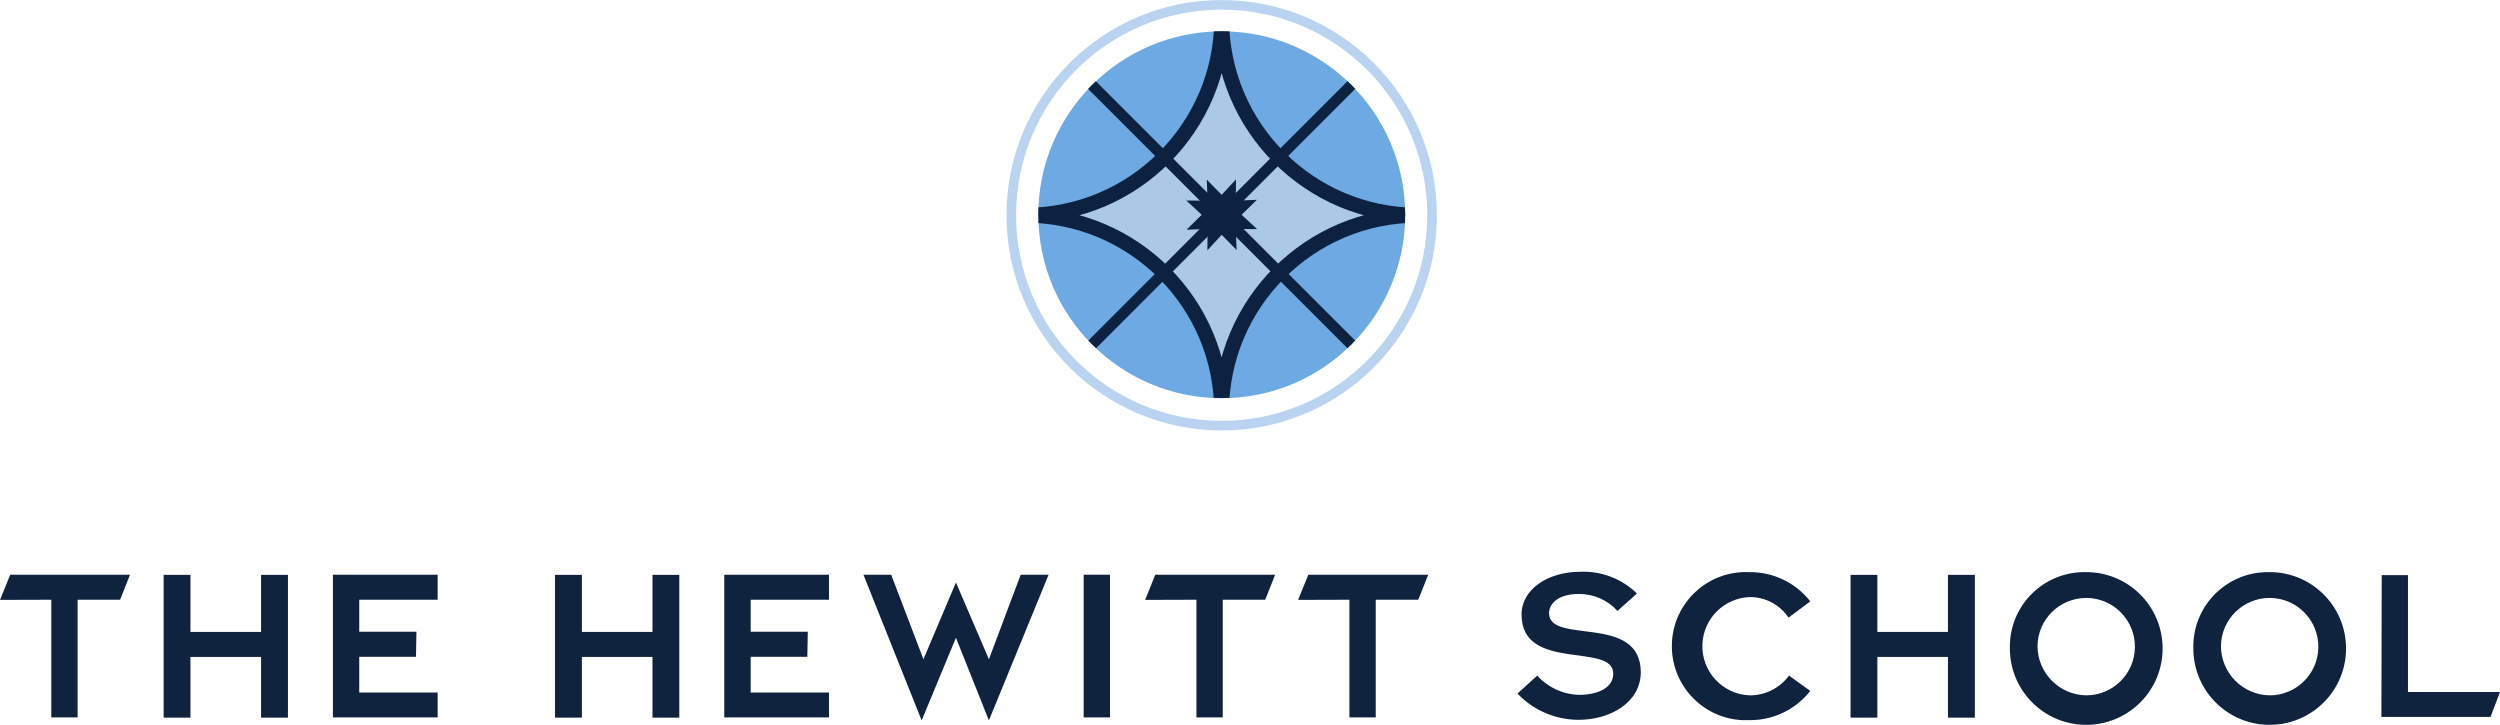
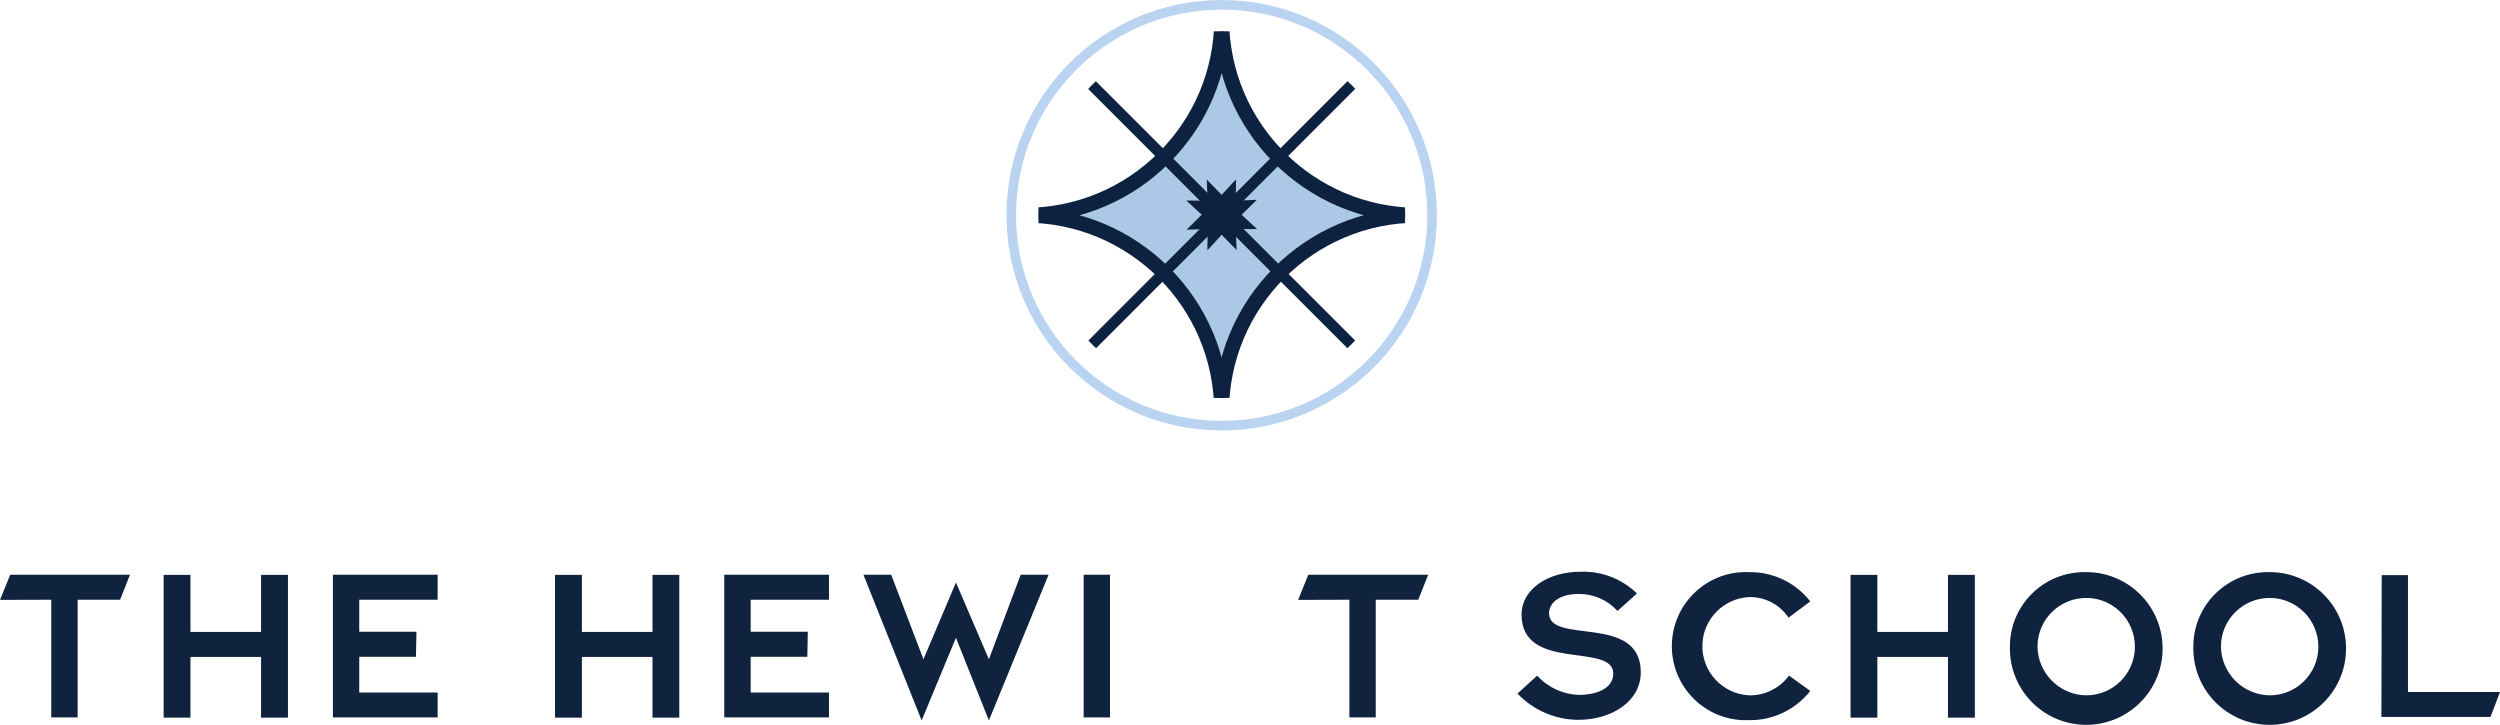
<svg xmlns="http://www.w3.org/2000/svg" id="Layer_2" viewBox="0 0 320.81 93.02">
  <defs>
    <style>.cls-1{clip-path:url(#clippath);}.cls-2,.cls-3,.cls-4,.cls-5{fill:none;}.cls-2,.cls-6,.cls-7,.cls-8,.cls-9{stroke-width:0px;}.cls-3{stroke-miterlimit:3.86;stroke-width:1.4px;}.cls-3,.cls-5{stroke:#0d2240;}.cls-4{stroke:#b9d3f0;stroke-width:1.23px;}.cls-5{stroke-miterlimit:10;stroke-width:1.9px;}.cls-6{fill:#6daae3;}.cls-7{fill:#0d2240;}.cls-8{fill:#0f223e;}.cls-9{fill:#acc8e7;}</style>
    <clipPath id="clippath">
      <path class="cls-2" d="M133.24,27.56c.01,13,10.56,23.53,23.56,23.52,13-.01,23.53-10.56,23.52-23.56-.01-12.99-10.55-23.52-23.54-23.52-13,0-23.54,10.54-23.54,23.54,0,0,0,.01,0,.02h0" />
    </clipPath>
  </defs>
  <g id="Layer_1-2">
    <circle class="cls-4" cx="156.77" cy="27.62" r="27" />
-     <path class="cls-6" d="M133.24,27.56c0-13,10.54-23.54,23.54-23.54s23.54,10.54,23.54,23.54-10.54,23.54-23.54,23.54h0c-13,0-23.54-10.54-23.54-23.54h0" />
    <g class="cls-1">
      <path class="cls-9" d="M131.53,27.62c13.94,0,25.24-11.3,25.24-25.24h0c0,13.94,11.29,25.23,25.23,25.24-13.94,0-25.24,11.3-25.24,25.24h0c0-13.94-11.3-25.24-25.24-25.24h0" />
      <path class="cls-5" d="M131.53,27.62c13.94,0,25.24-11.3,25.24-25.24h0c0,13.94,11.29,25.23,25.23,25.24-13.94,0-25.24,11.3-25.24,25.24h0c0-13.94-11.29-25.23-25.23-25.24Z" />
      <path class="cls-3" d="M139.28,10.07l35.33,35.33M174.61,9.71l-35.61,35.64" />
    </g>
    <polygon class="cls-7" points="161.32 29.4 158.58 29.38 158.69 32.09 156.77 30.13 154.94 32.12 154.96 29.38 152.26 29.48 154.21 27.56 152.23 25.73 154.96 25.75 154.86 23.05 156.77 25 158.61 23.02 158.58 25.75 161.29 25.64 159.33 27.56 161.32 29.4" />
    <polygon class="cls-8" points="130.98 73.75 126.9 84.6 122.67 74.75 118.5 84.6 114.36 73.75 110.8 73.75 118.27 92.45 122.67 81.84 126.9 92.45 134.56 73.75 130.98 73.75" />
    <rect class="cls-8" x="139.06" y="73.75" width="3.38" height="18.31" />
    <polygon class="cls-8" points="167.89 73.75 166.58 76.98 173.16 76.96 173.16 92.06 176.54 92.06 176.54 76.96 182 76.96 183.27 73.75 167.89 73.75" />
    <polygon class="cls-8" points="92.94 73.75 92.94 92.06 106.38 92.06 106.38 88.87 96.33 88.87 96.33 84.28 103.6 84.28 103.66 81.07 96.33 81.07 96.33 76.96 106.38 76.96 106.38 73.75 92.94 73.75" />
    <polygon class="cls-8" points="42.72 73.75 42.72 92.06 56.16 92.06 56.16 88.87 46.1 88.87 46.1 84.28 53.38 84.28 53.44 81.07 46.1 81.07 46.1 76.96 56.16 76.96 56.16 73.75 42.72 73.75" />
    <polygon class="cls-8" points="83.73 73.77 83.73 81.09 74.67 81.09 74.67 73.77 71.22 73.77 71.22 92.09 74.67 92.09 74.67 84.3 83.73 84.3 83.73 92.09 87.17 92.09 87.17 73.77 83.73 73.77" />
    <polygon class="cls-8" points="33.5 73.77 33.5 81.09 24.44 81.09 24.44 73.77 21 73.77 21 92.09 24.44 92.09 24.44 84.3 33.5 84.3 33.5 92.09 36.95 92.09 36.95 73.77 33.5 73.77" />
    <polygon class="cls-8" points="249.97 73.77 249.97 81.09 240.91 81.09 240.91 73.77 237.47 73.77 237.47 92.09 240.91 92.09 240.91 84.3 249.97 84.3 249.97 92.09 253.42 92.09 253.42 73.77 249.97 73.77" />
-     <polygon class="cls-8" points="148.25 73.75 146.95 76.98 153.53 76.96 153.53 92.06 156.91 92.06 156.91 76.96 162.36 76.96 163.63 73.75 148.25 73.75" />
    <polygon class="cls-8" points="1.31 73.75 0 76.98 6.58 76.96 6.58 92.06 9.96 92.06 9.96 76.96 15.41 76.96 16.68 73.75 1.31 73.75" />
    <path class="cls-8" d="M305.59,92h14l1.22-3.2h-11.81v-15h-3.37l-.04,18.2ZM285,82.92c.03-3.45,2.86-6.22,6.31-6.19,3.45.03,6.22,2.86,6.19,6.31-.03,3.43-2.82,6.19-6.25,6.19-3.45-.05-6.23-2.86-6.25-6.31M281.46,82.92c-.16,5.41,4.09,9.93,9.5,10.09,5.41.16,9.93-4.09,10.09-9.5.16-5.41-4.08-9.92-9.49-10.09h-.31c-5.27-.13-9.66,4.03-9.79,9.3,0,0,0,0,0,0v.19M261.46,82.92c.03-3.45,2.86-6.22,6.31-6.19,3.45.03,6.22,2.86,6.19,6.31-.03,3.43-2.82,6.19-6.25,6.19-3.45-.05-6.23-2.86-6.25-6.31M257.92,82.92c-.16,5.41,4.09,9.93,9.5,10.09,5.41.16,9.93-4.09,10.09-9.5.16-5.41-4.08-9.92-9.49-10.09h-.31c-5.27-.13-9.66,4.03-9.79,9.3,0,0,0,0,0,0v.19M229.57,86.7c-1.18,1.6-3.07,2.55-5.06,2.53-3.48-.14-6.19-3.07-6.05-6.56.13-3.29,2.77-5.92,6.05-6.05,2.01-.02,3.89.97,5,2.64l2.79-2.09c-1.87-2.39-4.75-3.78-7.79-3.75-5.25-.26-9.71,3.79-9.96,9.03-.26,5.25,3.79,9.71,9.03,9.96.02,0,.04,0,.06,0,.29,0,.58,0,.87,0,3.04.03,5.92-1.36,7.79-3.75l-2.73-1.97ZM194.73,89c2.04,2.15,4.86,3.36,7.82,3.37,4.18,0,8-2.3,8-6.1,0-7.58-11.77-3.49-11.77-7.58,0-1.1,1-2.47,3.84-2.47,1.88-.01,3.68.78,4.94,2.18l2.5-2.24c-1.93-1.89-4.56-2.9-7.26-2.79-4.16,0-7.55,2.24-7.55,5.49,0,7.44,11.77,3.52,11.77,7.58,0,1.74-1.8,2.7-4.36,2.73-2.06-.05-4.02-.94-5.4-2.47l-2.53,2.3Z" />
  </g>
</svg>